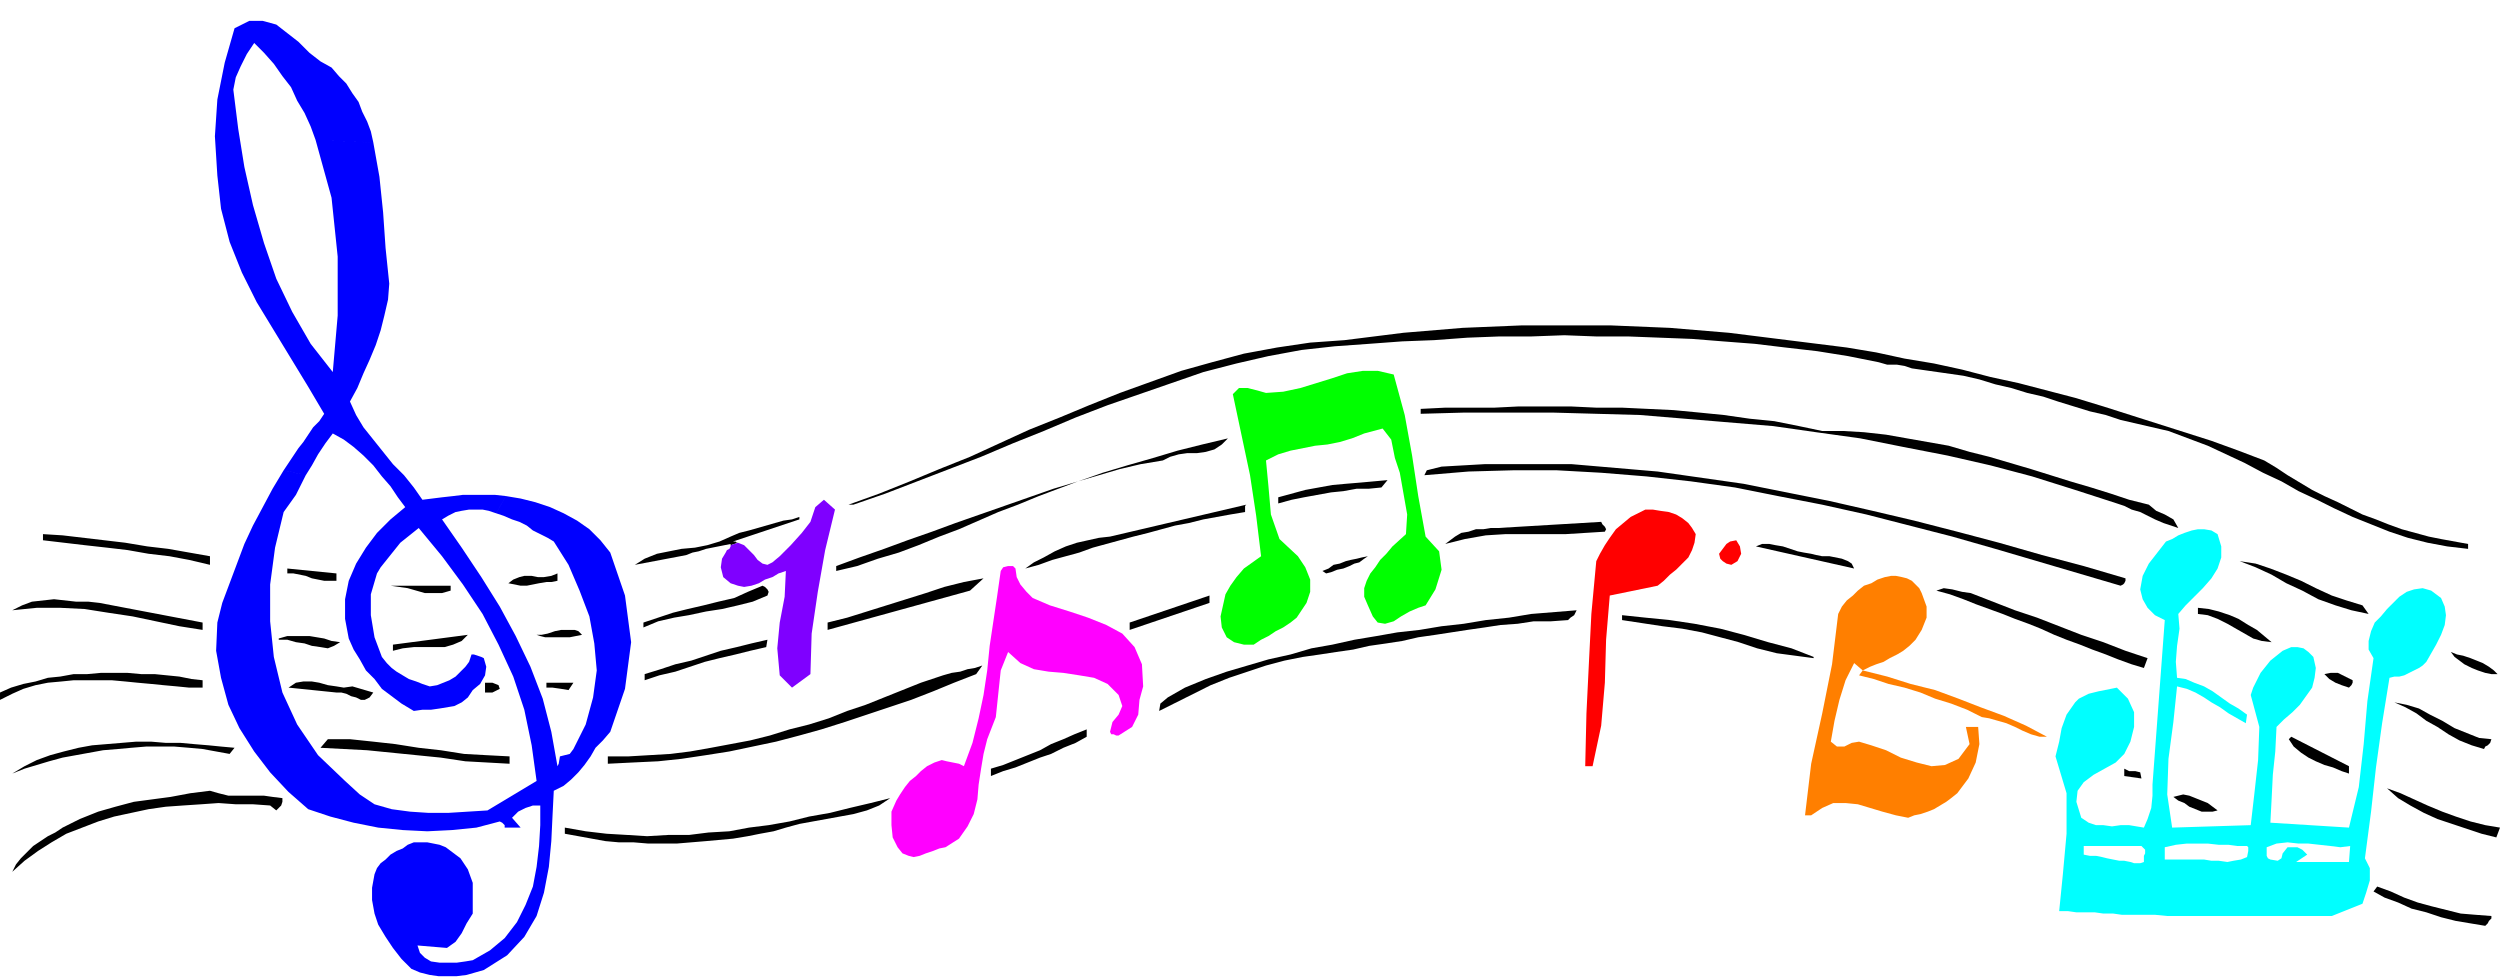
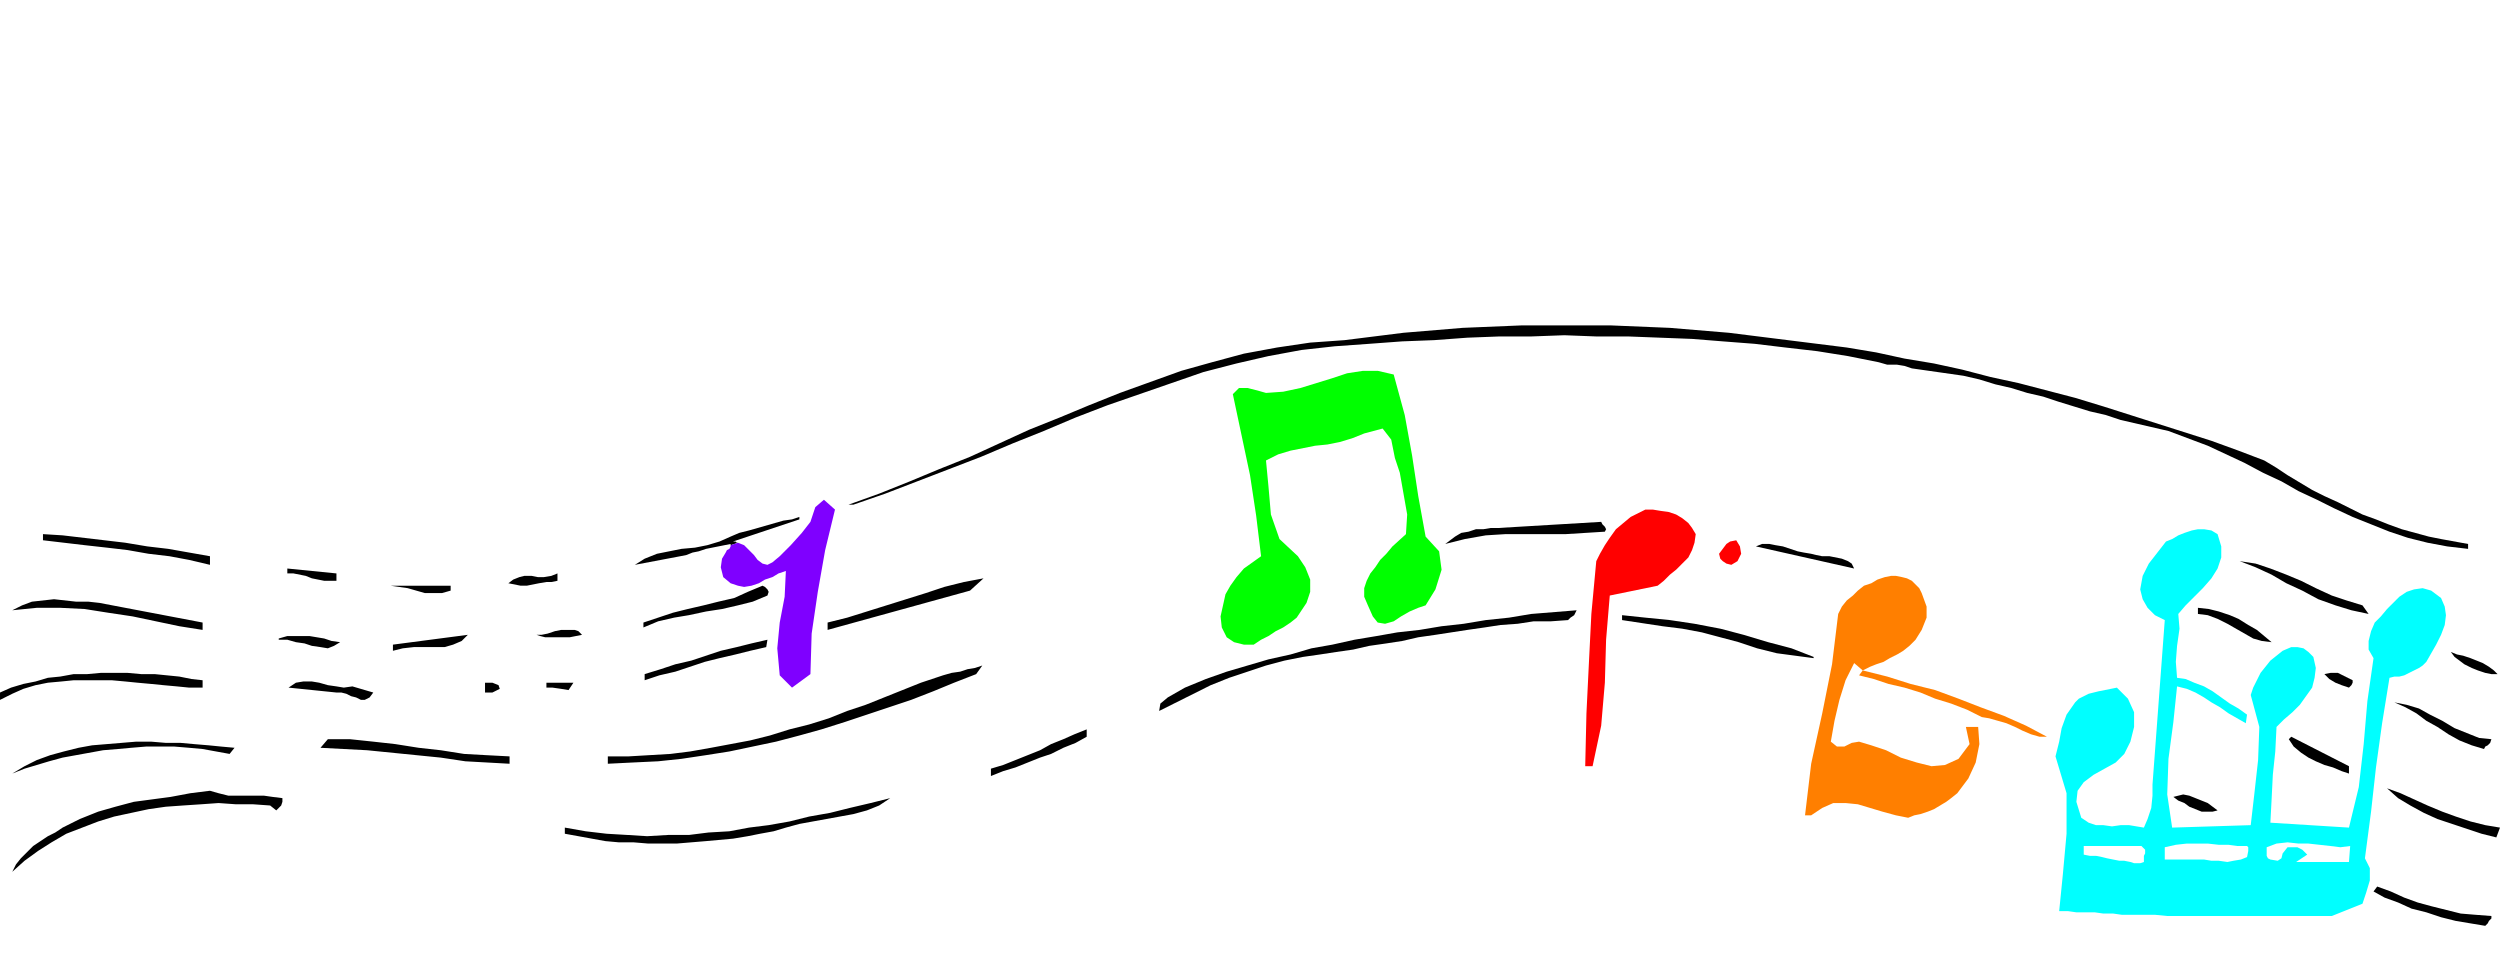
<svg xmlns="http://www.w3.org/2000/svg" width="2.036in" height="76.608" fill-rule="evenodd" stroke-linecap="round" preserveAspectRatio="none" viewBox="0 0 2036 798">
  <style>.pen1{stroke:none}.brush4{fill:#000}</style>
-   <path d="m497 450-8-10-9-9-10-7-11-6-11-5-12-4-12-3-12-2-8 14 6 2 7 3 6 2 6 3 5 4 6 3 6 3 5 3 12 19 9 21 8 21 4 22 2 22-3 22-6 22-10 20-3 4-4 1-4 1-1 6-1 2-5-28-7-27-10-26-12-25-13-24-15-24-16-24-16-23 5-3 6-3 5-1 6-1h11l5 1 6 2 8-14-9-1h-26l-8 1-9 1-8 1-8 1-7-10-8-10-9-9-8-10-8-10-8-10-6-10-5-11 6-11 5-12 5-11 5-12 4-12 3-12 3-13 1-13-3-29-2-29-3-29-5-28-47-2 13 47 5 48v48l-4 46-18-23-15-26-13-27-10-29-9-31-7-31-5-31-4-32 2-10 4-9 5-10 6-9 8 8 8 9 7 10 7 9 5 11 6 10 5 11 4 11 47 2-2-9-3-8-4-8-3-8-5-7-5-8-6-6-6-7-9-5-9-7-9-9-9-7-9-7-11-3h-11l-12 6-8 28-6 30-2 30 2 32 3 27 7 27 10 25 12 24 14 23 14 23 14 23 13 22-4 6-5 5-4 6-4 6-4 5-4 6-4 6-4 6 18 4 5-8 5-9 6-9 6-8 9 5 8 6 8 7 8 8 7 9 7 8 6 9 6 8-12 10-11 11-9 12-8 13-6 14-3 15v16l3 16 4 9 5 8 5 9 7 7 6 8 8 6 8 6 10 6 7-1h7l7-1 6-1 6-1 6-3 5-4 4-6 6-5 4-7 1-7-2-7-2-1-3-1-3-1h-2l-2 6-3 4-4 4-4 4-5 3-5 2-5 2-6 1-6-2-5-2-6-2-5-3-5-3-4-3-4-4-4-5-6-16-3-18v-17l5-17 3-5 4-5 4-5 4-5 4-5 5-4 5-4 5-4 19 23 17 23 16 24 13 25 12 26 9 27 6 29 4 29-40 24-16 1-16 1h-16l-15-1-15-2-14-4-12-8-12-11-22-21-17-25-12-26-7-29-3-29v-30l4-30 7-29 5-7 5-7 4-8 4-8-18-4-9 15-8 15-8 15-7 15-6 16-6 16-6 16-4 16-1 23 4 22 6 22 9 19 12 19 13 17 15 16 16 14 18 6 19 5 20 4 20 2 20 1 20-1 20-2 19-5 2 1 1 1 1 1v2h13l-7-8 5-5 6-3 6-2h6v16l-1 17-2 17-3 16-6 15-7 14-10 13-12 10-14 8-6 1-7 1h-14l-7-1-5-3-4-4-2-6 24 2 7-5 5-7 4-8 5-8v-25l-4-11-6-9-4-3-4-3-4-3-5-2-5-1-5-1h-11l-5 2-4 3-5 2-5 3-4 4-4 3-3 4-2 5-2 11v10l2 11 3 9 6 10 6 9 7 9 8 8 7 3 8 2 7 1h15l8-1 7-2 7-2 19-12 14-15 10-17 6-19 4-21 2-21 1-21 1-20 8-4 6-5 6-6 5-6 5-7 4-7 6-6 6-7 12-35 5-38-5-38-12-35z" class="pen1" style="fill:#00f" />
  <path d="m1980 481-7-2-7 1-6 2-6 4-5 5-5 5-5 6-5 5-3 7-2 8v7l4 7-5 35-3 35-4 35-8 33-64-4 1-19 1-20 2-19 1-20 6-6 7-6 6-6 5-7 5-7 2-8 1-8-2-9-4-4-4-3-5-1h-5l-7 3-5 4-5 4-4 5-4 5-3 6-3 6-2 6 7 26-1 27-3 27-3 26-64 2-4-27 1-29 4-30 3-29 8 2 7 3 7 4 6 4 7 4 7 5 7 4 7 4 1-7-7-5-7-4-7-5-7-5-7-4-8-3-7-3-7-1-1-13 1-13 2-14-1-12 6-7 7-7 7-7 7-8 5-8 3-9v-9l-3-10-5-3-6-1h-5l-5 1-6 2-5 2-5 3-5 2-7 9-7 9-5 10-2 11 2 8 4 7 6 6 8 4-10 134v9l-1 10-3 9-3 7-6-1-6-1h-7l-7 1-7-1h-6l-6-2-6-4-4-13 1-9 5-7 8-6 9-5 9-5 7-7 5-10 3-12v-12l-5-11-9-9-5 1-5 1-5 1-4 1-4 1-4 2-4 2-3 3-7 10-4 11-2 11-3 12 9 30v33l-3 33-3 30h7l7 1h15l7 1h8l7 1h7v-43l-5-1h-4l-5-1-5-1-4-1-5-1h-5l-5-1v-7h47l1 1 1 1 1 1v1h16v-3l9-2 9-1h17l9 1h8l7 1h8l1 1v3h15v-3l8-3 9-1 9 1h8l9 1 9 1 8 1 8-1-1 13h-43l9-6-4-4-4-2h-8l-4 5-1 4-3 2-6-1-2-1-1-2v-4h-15l-1 5-5 2-6 1-5 1-7-1h-6l-6-1h-32v-7h-16v2l-1 2v5l-3 1h-5l-3-1v43h20l10 1h134l25-10 3-9 3-10v-10l-4-8 5-38 4-36 5-36 6-37 4-1h4l4-1 4-2 4-2 4-2 3-2 3-3 4-7 4-7 4-8 3-8 1-8-1-7-3-7-8-6z" class="pen1" style="fill:#0ff" />
  <path d="m2033 682-12-3-12-4-12-4-12-4-11-5-11-6-10-6-9-8 11 4 11 5 11 5 12 5 11 4 12 4 12 3 12 2-3 8zm1-133h-5l-5-1-6-2-5-2-6-3-4-3-4-3-3-4 5 2 5 1 6 2 5 2 5 2 5 3 4 3 3 3zm-11 61-10-3-10-4-9-5-9-6-9-5-8-6-9-5-9-4 10 2 10 3 9 5 10 5 10 6 10 4 10 4 10 1-1 3-2 2-2 1-1 2zm1 144-12-2-12-2-12-3-12-4-12-3-11-5-11-4-9-5 3-4 11 4 11 5 11 4 11 3 12 3 12 3 12 1 13 1v2l-2 2-1 2-2 2zm-14-307-17-2-16-3-16-4-15-5-15-6-15-6-15-7-14-7-15-7-14-8-15-7-15-8-15-7-15-7-16-6-16-6-13-3-13-3-13-3-12-4-13-3-13-4-13-4-12-4-13-3-13-4-13-3-13-4-13-3-14-2-14-2-14-2-6-2-6-1h-8l-7-2-25-5-25-4-26-3-25-3-26-2-25-2-26-1-26-1h-26l-26-1-27 1h-26l-26 1-27 2-26 1-27 2-28 2-27 3-27 5-26 6-27 7-26 9-26 9-26 9-26 10-26 11-25 10-26 11-26 10-26 10-26 10-26 9h-4l25-9 25-10 24-10 25-10 24-11 24-11 25-10 24-10 25-10 25-9 25-9 25-7 26-7 27-5 27-4 28-2 24-3 24-3 24-2 24-2 24-1 24-1h73l24 1 24 1 24 2 24 2 24 3 24 3 24 3 24 3 24 4 23 5 24 4 23 5 23 6 23 5 23 6 23 6 23 7 22 7 22 7 22 7 22 7 22 8 21 8 10 6 9 6 10 6 10 6 10 5 11 5 10 5 10 5 11 4 10 4 11 4 11 3 11 3 10 2 11 2 11 2v4zm-186 10 13 2 12 4 13 5 12 5 12 6 13 6 12 4 13 4 5 7-14-3-13-4-14-5-13-7-13-6-12-7-13-6-13-5zm89 103-6-2-5-2-5-3-4-4 5-1h6l6 3 6 3v2l-1 2-1 1-1 1zm0 70-6-2-7-3-7-2-7-3-6-3-6-4-6-5-4-6 2-2 47 24v6zm-63-107-8-1-7-2-7-4-7-4-7-4-8-4-8-3-8-1v-5l9 1 8 2 9 3 7 3 8 5 7 4 6 5 6 5zm-80 126 4-1 4-1 5 1 5 2 5 2 5 2 4 3 4 3-4 1h-9l-5-2-5-2-4-3-5-2-4-3z" class="pen1 brush4" />
-   <path d="m1774 430-6-2-6-2-7-3-6-3-6-3-7-2-6-3-6-2-34-11-35-11-34-9-35-8-36-7-35-7-36-5-35-5-36-3-36-3-36-3-36-1-36-1h-71l-36 1v-4l20-1h40l20-1h42l21 1h21l21 1 21 1 21 2 20 2 21 3 20 2 20 4 19 4h17l17 1 18 2 17 3 17 3 17 3 17 5 16 4 17 5 17 5 16 5 16 5 17 5 16 5 15 5 16 4 6 5 7 3 7 4 4 7zm-28 114-10-3-11-4-10-4-11-4-10-4-11-4-10-4-11-5-10-4-11-4-10-4-11-4-11-4-10-4-11-4-11-3 6-2 7 1 8 2 7 1 18 7 18 7 18 6 18 7 18 7 18 6 18 7 18 6-3 8zm-16 88v-6l4 2h5l4 1 1 5-14-2zm-3-155-34-10-34-10-34-10-35-10-35-9-35-9-36-8-36-7-35-7-36-5-36-4-37-3-36-2h-36l-36 1-36 3 2-4 4-1 4-1 4-1 35-2h71l35 3 35 3 35 5 35 5 35 7 35 7 35 8 34 8 35 9 34 9 35 10 34 9 34 10v2l-1 2-1 1-2 1z" class="pen1 brush4" />
  <path d="M1667 600h-6l-7-2-7-3-6-3-7-3-7-2-7-2-6-1-12-6-13-5-13-4-12-5-13-4-13-3-12-4-12-3 3-4-7-6-7 14-5 16-4 17-3 17 5 4h6l6-3 6-1 10 3 12 4 12 6 13 4 12 3 11-1 11-5 9-12-3-14h10l1 14-3 15-6 13-9 12-5 4-4 3-5 3-5 3-5 2-6 2-5 1-5 2-10-2-11-3-10-3-10-3-10-1h-10l-9 4-9 6h-5l5-42 9-41 8-40 5-41 3-6 4-5 5-4 4-4 5-4 6-2 5-3 6-2 5-1h4l5 1 4 1 4 2 3 3 3 3 2 4 4 11v9l-4 10-5 8-5 5-5 4-5 3-6 3-5 3-6 2-5 2-6 3 20 5 19 6 20 5 19 7 18 7 19 7 18 8 17 9z" class="pen1" style="fill:#ff7f00" />
  <path d="m1430 445 5-2h6l5 1 6 1 6 2 6 2 5 1 6 1 4 1 5 1h6l5 1 5 1 5 2 3 2 2 4-80-18zm47 91-15-2-15-2-16-4-15-5-15-4-15-4-16-3-16-2-33-5v-4l19 2 20 2 20 3 21 4 19 5 20 6 19 5 18 7v1z" class="pen1 brush4" />
  <path d="m1410 460-4-1-3-2-2-2-1-4 3-4 3-4 3-2 5-1 3 5 1 6-3 6-5 3zm-60 17-39 8-3 36-1 35-3 35-7 33h-6l1-43 2-41 2-40 4-43 3-6 4-7 4-6 5-7 6-5 6-5 6-3 6-3h6l6 1 7 1 6 2 5 3 5 4 3 4 3 5-1 7-2 6-3 6-5 5-5 5-5 4-5 5-5 4z" class="pen1" style="fill:red" />
  <path d="m1307 433-16 1-16 1h-49l-16 1-17 3-16 4 4-3 4-3 5-3 6-1 6-2h6l6-1h6l84-5 1 2 2 2 1 2-1 2zm-30 72-14 1h-14l-13 2-14 1-13 2-14 2-13 2-13 2-14 2-13 3-13 2-14 2-13 3-14 2-13 2-14 2-15 3-15 4-15 5-15 5-15 6-14 7-14 7-14 7 1-6 6-5 7-4 7-4 17-7 17-6 17-5 17-5 18-4 17-5 17-3 18-4 18-3 17-3 18-2 18-3 18-2 18-3 19-2 18-3 37-3-1 2-1 2-3 2-2 2z" class="pen1 brush4" />
  <path d="m1161 493-6 2-7 3-7 4-6 4-7 2-6-1-4-5-4-9-3-7v-7l2-6 3-6 4-5 4-6 5-5 5-6 11-10 1-16-3-17-3-17-4-12-3-15-7-9-15 4-10 4-10 3-10 2-10 1-10 2-10 2-10 3-10 5 2 21 2 23 7 20 15 14 6 9 4 10v10l-3 9-4 6-4 6-5 4-6 4-6 3-6 4-6 3-6 4h-8l-8-2-6-4-4-8-1-9 2-9 2-9 4-7 5-7 6-7 7-5 7-5-4-33-5-33-7-33-7-33 5-5h7l8 2 7 2 14-1 14-3 13-4 13-4 12-4 13-2h12l13 3 9 33 6 33 5 33 6 33 11 12 2 15-5 16-8 13z" class="pen1" style="fill:#0f0" />
-   <path d="m1125 397-10 1h-10l-11 2-10 1-11 2-11 2-10 2-11 3v-5l11-3 11-3 11-2 11-2 11-1 12-1 11-1 11-1-5 6zm-45 70-3-2 5-2 4-3 5-1 5-2 4-1 5-1 4-1 5-1-3 2-4 3-4 1-4 2-5 2-5 1-5 2-4 1zm-66-50-12 2-11 2-11 2-12 3-11 2-11 3-11 3-12 3-11 3-11 3-11 3-11 4-11 3-11 3-11 4-11 3 7-5 8-4 9-5 9-4 9-3 9-2 9-2 9-1 111-26-1 1v5zm-67-42-18 3-17 4-17 5-17 5-16 6-16 6-17 7-16 6-16 7-16 7-16 6-17 7-16 6-17 5-17 6-17 4v-4l19-7 20-7 19-7 20-7 19-7 20-7 20-7 20-7 20-7 20-6 20-7 20-6 21-6 20-6 20-5 21-5-5 5-6 4-7 2-7 1h-8l-7 1-7 2-6 3zm-27 138v-6l65-22v6l-65 22z" class="pen1 brush4" />
-   <path d="M911 599h-2l-2-1h-2l-1-2 2-8 5-6 3-7-3-9-9-9-11-5-12-2-13-2-12-1-12-2-11-5-10-9-6 15-2 19-2 19-7 18-3 12-2 12-2 13-1 12-3 12-5 10-7 10-11 7-5 1-5 2-6 2-5 2-5 1-4-1-5-2-4-5-4-8-1-10v-11l4-9 3-5 4-6 4-5 5-4 4-4 5-4 6-3 6-2 4 1 5 1 5 1 4 2 7-19 5-20 4-19 3-20 2-20 3-20 3-20 3-21 2-3 4-1h4l2 2 1 7 3 6 5 6 5 5 14 6 16 5 15 5 15 6 13 7 10 11 6 14 1 18-3 11-1 12-5 10-11 7z" class="pen1" style="fill:#f0f" />
  <path d="m885 600-9 5-10 4-10 5-9 3-10 4-10 4-10 3-10 4v-6l10-3 10-4 10-4 10-4 9-5 10-4 9-4 10-4v6zm-211-87v-6l16-4 16-5 16-5 16-5 16-5 15-5 16-4 16-3-11 10-116 32zm121 36-18 7-17 7-18 7-18 6-18 6-18 6-19 6-18 5-19 5-19 4-19 4-19 3-20 3-19 2-21 1-20 1v-6h17l17-1 17-1 16-2 17-3 16-3 16-3 16-4 16-5 16-4 16-5 15-6 15-5 15-6 15-6 15-6 6-2 6-2 6-2 7-2 7-1 6-2 6-1 6-2-5 7zM640 674l-10 3-11 2-10 2-12 2-11 1-11 1-12 1-12 1h-23l-12-1h-12l-11-1-11-2-11-2-11-2v-5l17 3 17 2 17 1 16 1 17-1h17l16-2 17-1 16-3 16-2 17-3 16-4 17-3 16-4 17-4 16-4-9 6-10 4-11 3-11 2-11 2-11 2-11 2-11 3zm-15-189-12 5-12 3-13 3-13 2-14 3-12 2-13 3-12 5v-4l12-4 12-4 12-3 13-3 12-3 13-3 11-5 12-5 2 1 2 2 1 2-1 3zm-1 42-13 3-12 3-13 3-12 3-12 4-12 4-13 3-12 4v-5l13-4 12-4 13-3 12-4 12-4 13-3 12-3 13-3-1 6zm-150-10-5 1-5 1h-20l-4-1-3-1h4l5-1 6-2 5-1h11l3 1 3 3zm-29 43v-4h22l-4 6-6-1-7-1h-5zm9-87-5 1h-4l-6 1-5 1-5 1h-5l-5-1-5-1 4-3 5-2 4-1h6l5 1h5l6-1 5-2v6zm-39 149-18-1-18-1-20-3-20-2-20-2-20-2-19-1-19-1 6-7h18l19 2 18 2 19 3 18 2 19 3 18 1 19 1v6zm-14-58h-6v-8h6l5 2 1 3-6 3zm-81-34v-5l61-8-5 5-7 3-7 2h-25l-9 1-8 2zm47-49-7 2h-14l-7-2-7-2-7-1-7-1h-7 56v4zm-93 83-39-4 6-4 6-1h7l6 1 7 2 7 1 6 1 7-1 17 5-3 4-4 2h-3l-4-2-4-1-4-2-4-1h-4zm-47-43v-1l7-2h18l6 1 6 1 6 2 7 1-5 3-5 2-6-1-7-1-6-2-7-1-7-2h-7zm47-48h-10l-5-1-5-1-5-2-5-1-5-1h-5v-4l40 4v6zm-49 187-5-4-14-1h-14l-14-1-14 1-15 1-14 1-14 2-14 3-14 3-13 4-13 5-13 5-12 7-11 7-11 8-10 9 3-6 4-5 5-5 5-5 6-4 6-4 6-3 6-4 14-7 15-6 14-4 15-4 15-2 15-2 16-3 16-2 7 2 8 2h29l7 1 8 1v3l-1 3-2 2-2 2zm-38-46-11-2-11-2-11-1-12-1h-23l-12 1-11 1-12 1-11 2-11 2-11 2-11 3-10 3-10 3-10 4 10-6 10-5 11-4 11-3 12-3 11-2 12-1 12-1 12-1h12l12 1h12l11 1 12 1 10 1 11 1-4 5zm-16-154-17-4-16-3-17-2-17-3-17-2-18-2-17-2-17-2v-5l16 1 17 2 17 2 17 2 18 3 17 2 17 3 17 3v7zm-6 53-19-3-19-4-19-4-20-3-19-3-20-1H30l-20 2 8-4 8-3 9-1 9-1 9 1 9 1h10l9 1 84 16v6zm0 47h-11l-10-1-11-1-10-1-11-1-10-1-11-1H60l-10 1-11 1-10 2-10 3-9 4-10 5v-6l9-4 10-3 10-2 10-3 10-1 11-2h11l11-1h22l11 1h11l10 1 10 1 10 2 9 1v6zm432-119 54-18v-2l-6 2-7 1-7 2-7 2-7 2-7 2-8 2-7 3-9 4-10 3-10 2-11 1-10 2-10 2-10 4-8 5 37-7 5-1 5-2 5-1 6-2 5-1 5-1 5-1 5-1v1l6-2h-1l-1-1h-2z" class="pen1 brush4" />
  <path d="m671 407-7 6-4 12-7 9-9 10-9 9-6 5-4 2-4-1-4-3-3-4-4-4-4-4-5-2-6 2v1l-1 2-2 1-1 2-3 5-1 7 2 8 6 5 6 2 5 1 6-1 6-2 5-3 6-2 5-3 6-2-1 21-4 21-2 21 2 22 10 10 15-11 1-33 5-34 6-34 8-33-9-8z" class="pen1" style="fill:#7f00ff" />
</svg>